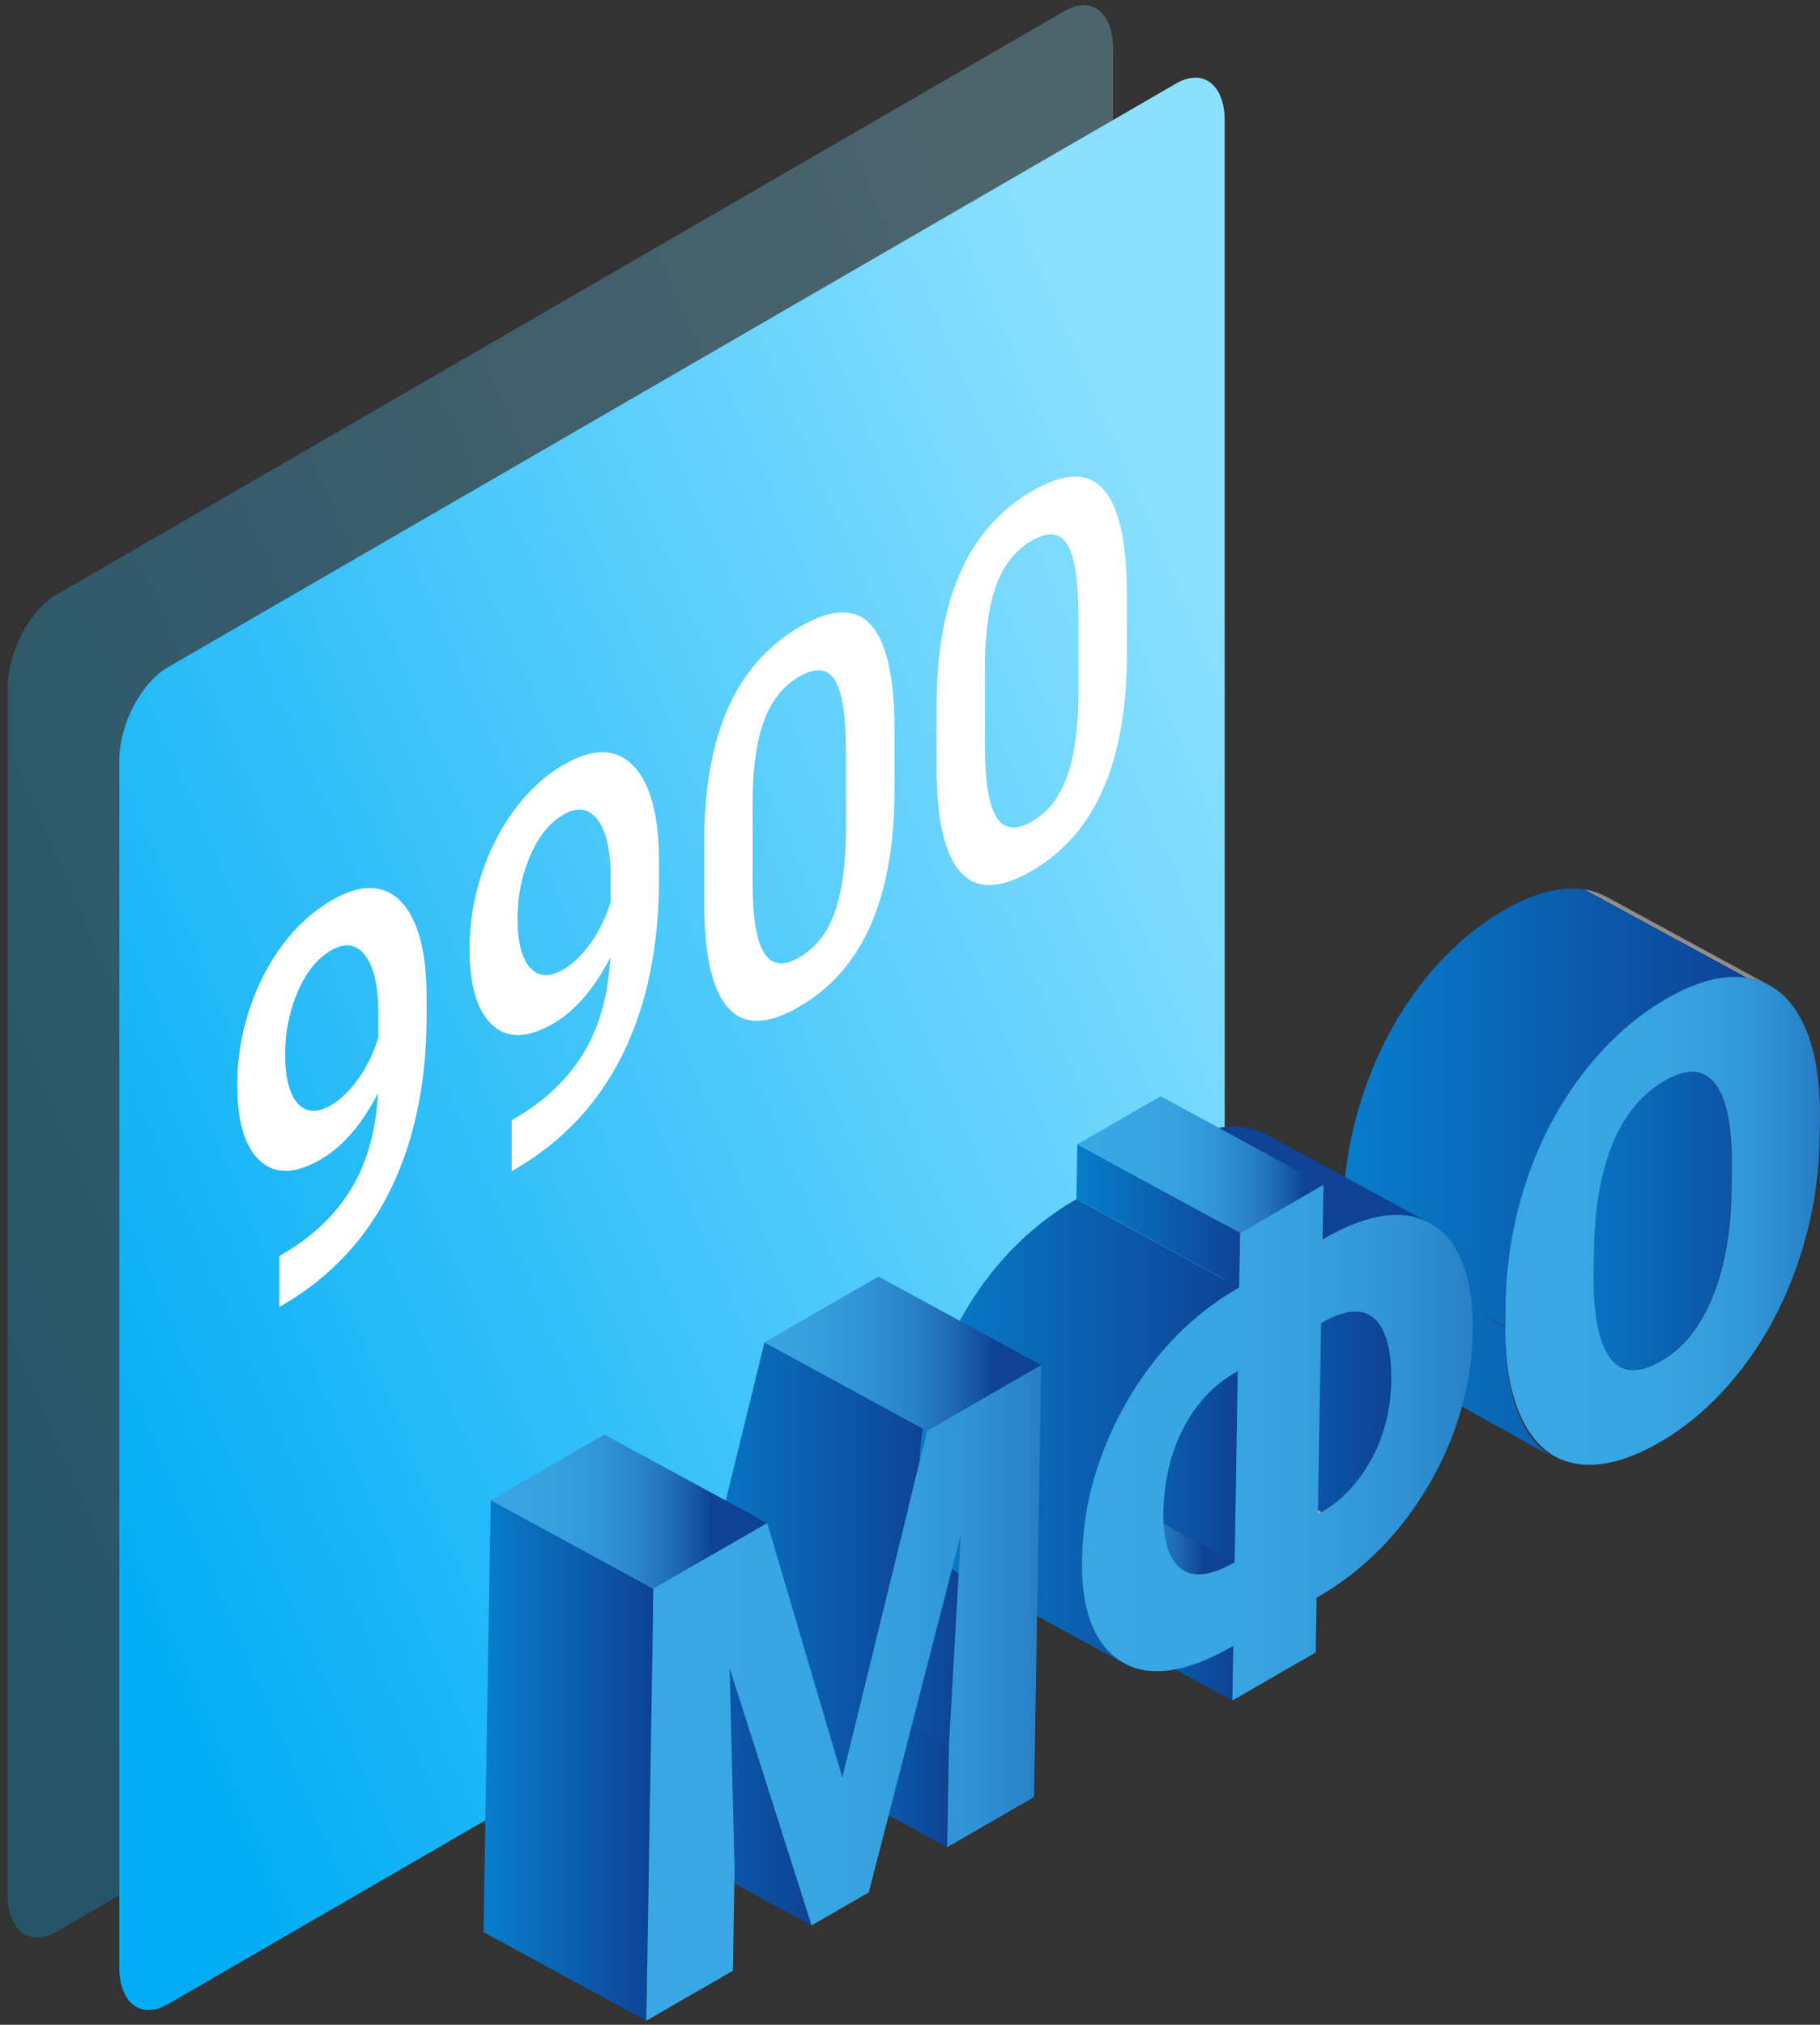
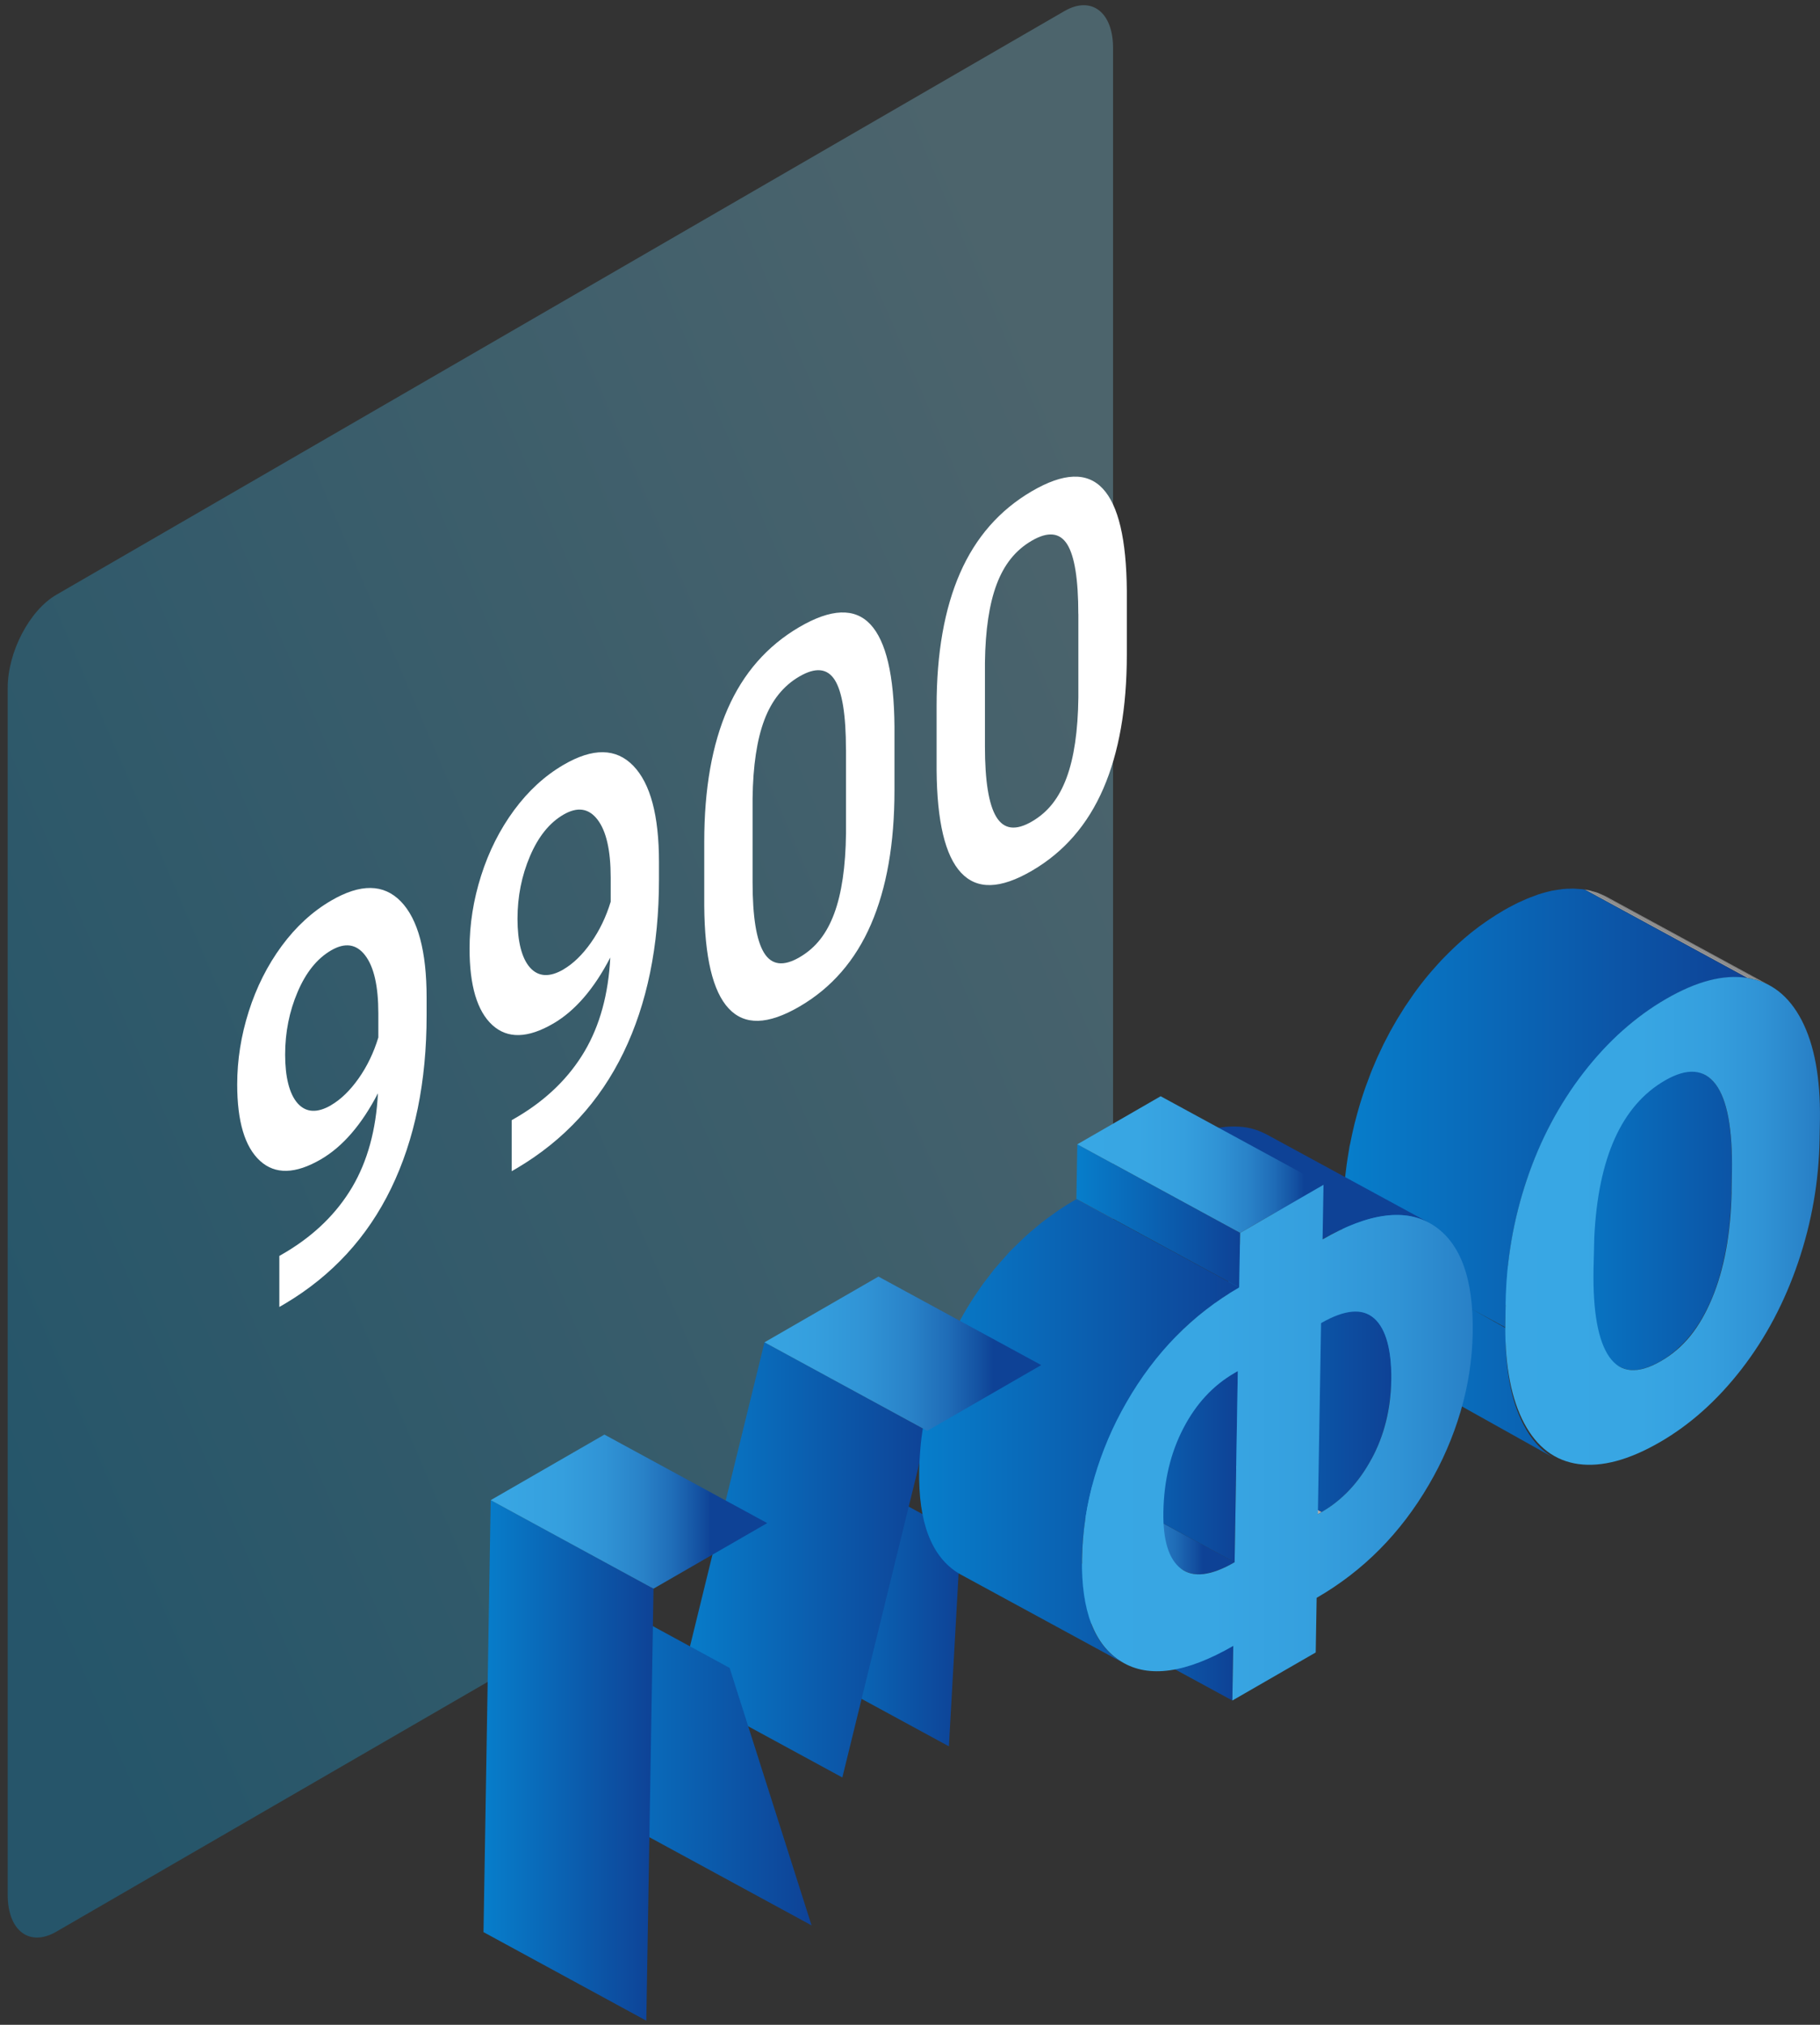
<svg xmlns="http://www.w3.org/2000/svg" width="187" height="208" viewBox="0 0 187 208" fill="none">
  <rect x="0" y="0" width="187" height="208" fill="#333333" stroke="none" />
  <g clip-path="url(#clip0_416_2)">
    <path opacity="0.28" fill-rule="evenodd" clip-rule="evenodd" d="M109.373 1.135L5.782 61.103C3.024 62.703 0.791 66.984 0.791 70.667V194.651C0.791 198.335 3.024 200.03 5.782 198.436L109.373 138.462C112.131 136.868 114.363 132.582 114.363 128.898V4.92C114.363 1.237 112.131 -0.459 109.373 1.135Z" fill="url(#paint0_linear_416_2)" />
-     <path fill-rule="evenodd" clip-rule="evenodd" d="M120.841 8.579L17.25 68.547C14.492 70.141 12.259 74.428 12.259 78.111V202.096C12.259 205.779 14.492 207.474 17.25 205.88L120.841 145.906C123.599 144.312 125.832 140.026 125.832 136.342V12.364C125.832 8.681 123.599 6.985 120.841 8.579Z" fill="url(#paint1_linear_416_2)" />
-     <path d="M97.325 189.749L80.597 180.657L80.77 170.299L97.498 179.392L97.325 189.749Z" fill="url(#paint2_linear_416_2)" />
    <path d="M97.498 179.392L80.77 170.3L81.988 148.581L98.716 157.679L97.498 179.392Z" fill="url(#paint3_linear_416_2)" />
    <path d="M86.549 182.592L69.822 173.499L78.55 137.889L95.278 146.981L86.549 182.592Z" fill="url(#paint4_linear_416_2)" />
    <path d="M83.385 197.785L66.658 188.693L58.24 162.24L74.968 171.338L83.385 197.785Z" fill="url(#paint5_linear_416_2)" />
    <path d="M176.278 111.382C176.117 111.173 175.95 110.988 175.771 110.827C175.591 110.666 175.406 110.534 175.209 110.427L158.482 101.334C158.876 101.549 159.234 101.866 159.55 102.29C160.738 103.872 161.293 106.869 161.222 111.274L161.186 113.316C161.174 113.883 161.15 114.439 161.12 114.988C161.108 115.167 161.09 115.346 161.078 115.525C161.055 115.883 161.025 116.247 160.989 116.594C160.959 116.886 160.923 117.167 160.887 117.447C160.864 117.626 160.846 117.806 160.822 117.985C160.774 118.313 160.72 118.629 160.667 118.946C160.643 119.071 160.625 119.209 160.601 119.334C160.583 119.417 160.565 119.495 160.547 119.579C160.464 120.009 160.374 120.426 160.273 120.838C160.219 121.065 160.159 121.286 160.099 121.501C160.052 121.68 160.004 121.865 159.95 122.044C159.849 122.385 159.741 122.725 159.628 123.053C159.616 123.083 159.61 123.113 159.598 123.143C159.461 123.537 159.317 123.913 159.162 124.289C159.007 124.659 158.846 125.017 158.673 125.358C158.661 125.375 158.655 125.393 158.643 125.411C158.488 125.722 158.326 126.014 158.165 126.301C158.147 126.337 158.123 126.372 158.105 126.408C157.938 126.689 157.771 126.952 157.592 127.214C157.556 127.268 157.52 127.322 157.479 127.375C157.294 127.638 157.108 127.889 156.911 128.128C156.87 128.181 156.822 128.229 156.774 128.283C156.607 128.48 156.44 128.671 156.267 128.856C156.207 128.922 156.141 128.975 156.082 129.041C155.926 129.196 155.765 129.351 155.598 129.495C155.52 129.56 155.443 129.632 155.365 129.698C155.204 129.835 155.037 129.96 154.87 130.086C154.798 130.14 154.72 130.199 154.649 130.247C154.404 130.414 154.159 130.575 153.903 130.725C153.682 130.85 153.467 130.963 153.258 131.065C153.228 131.077 153.204 131.089 153.174 131.101C152.947 131.208 152.721 131.298 152.506 131.369C152.422 131.399 152.344 131.423 152.261 131.447C152.165 131.477 152.07 131.501 151.974 131.525C151.873 131.548 151.777 131.566 151.682 131.584C151.622 131.596 151.556 131.608 151.497 131.614C151.371 131.632 151.252 131.638 151.133 131.644C151.103 131.644 151.073 131.644 151.043 131.644C150.9 131.644 150.756 131.632 150.619 131.614C150.583 131.614 150.553 131.602 150.524 131.596C150.41 131.578 150.297 131.548 150.189 131.513C150.165 131.507 150.136 131.501 150.112 131.489C149.974 131.441 149.843 131.387 149.718 131.316L166.445 140.408C166.445 140.408 166.493 140.432 166.511 140.444C166.607 140.491 166.702 140.533 166.804 140.569C166.816 140.569 166.828 140.575 166.839 140.581C166.863 140.593 166.893 140.599 166.917 140.605C166.977 140.623 167.037 140.647 167.096 140.659C167.144 140.671 167.198 140.677 167.251 140.688C167.281 140.688 167.317 140.7 167.347 140.706C167.365 140.706 167.389 140.712 167.407 140.718C167.514 140.73 167.628 140.736 167.741 140.742C167.747 140.742 167.759 140.742 167.765 140.742C167.795 140.742 167.825 140.742 167.854 140.742C167.944 140.742 168.028 140.742 168.117 140.73C168.153 140.73 168.183 140.718 168.219 140.712C168.278 140.706 168.344 140.694 168.404 140.682C168.457 140.671 168.505 140.671 168.559 140.659C168.601 140.647 168.648 140.635 168.69 140.623C168.786 140.599 168.881 140.575 168.977 140.545C169.024 140.533 169.072 140.521 169.12 140.509C169.15 140.497 169.186 140.479 169.222 140.468C169.436 140.39 169.657 140.306 169.89 140.199C169.914 140.187 169.932 140.181 169.956 140.175C169.962 140.175 169.968 140.169 169.974 140.163C170.183 140.062 170.398 139.948 170.618 139.823C170.875 139.674 171.12 139.512 171.365 139.345C171.442 139.291 171.514 139.238 171.586 139.184C171.753 139.059 171.92 138.933 172.081 138.796C172.159 138.73 172.236 138.665 172.314 138.593C172.475 138.45 172.636 138.294 172.798 138.139C172.857 138.08 172.923 138.02 172.983 137.954C173.006 137.93 173.024 137.912 173.048 137.889C173.203 137.727 173.347 137.554 173.49 137.381C173.538 137.327 173.586 137.28 173.627 137.226C173.627 137.22 173.639 137.214 173.645 137.208C173.794 137.023 173.938 136.838 174.081 136.641C174.123 136.587 174.159 136.527 174.194 136.474C174.23 136.42 174.266 136.366 174.308 136.312C174.356 136.241 174.403 136.175 174.451 136.104C174.565 135.93 174.678 135.751 174.786 135.572C174.797 135.548 174.809 135.53 174.821 135.507C174.839 135.471 174.863 135.435 174.881 135.399C174.953 135.274 175.024 135.148 175.096 135.017C175.185 134.85 175.275 134.677 175.359 134.504C175.365 134.486 175.377 134.468 175.388 134.45C175.388 134.444 175.394 134.432 175.4 134.426C175.502 134.217 175.603 134.002 175.705 133.781C175.765 133.65 175.824 133.513 175.878 133.375C175.92 133.274 175.968 133.166 176.009 133.059C176.117 132.79 176.218 132.522 176.314 132.247V132.235C176.326 132.205 176.332 132.175 176.344 132.145C176.439 131.865 176.535 131.578 176.624 131.286C176.636 131.238 176.648 131.184 176.666 131.137C176.72 130.957 176.768 130.772 176.815 130.593C176.863 130.426 176.911 130.259 176.953 130.086C176.965 130.032 176.976 129.978 176.988 129.925C177.09 129.513 177.179 129.095 177.263 128.665C177.275 128.593 177.293 128.528 177.311 128.456C177.311 128.444 177.311 128.432 177.317 128.414C177.341 128.289 177.359 128.157 177.382 128.026C177.436 127.71 177.49 127.393 177.538 127.065C177.562 126.892 177.579 126.707 177.603 126.528C177.633 126.295 177.663 126.062 177.693 125.817C177.693 125.77 177.699 125.716 177.705 125.668C177.741 125.316 177.765 124.958 177.794 124.599C177.806 124.42 177.824 124.247 177.836 124.062C177.866 123.519 177.89 122.958 177.902 122.391L177.938 120.349C178.009 115.937 177.454 112.946 176.266 111.364L176.278 111.382Z" fill="url(#paint6_linear_416_2)" />
    <path d="M179.532 100.463L162.804 91.371C163.001 91.4 163.198 91.442 163.389 91.484L180.117 100.576C179.926 100.529 179.729 100.493 179.532 100.463Z" fill="#969696" />
    <path d="M180.117 100.582L163.389 91.49C163.657 91.555 163.92 91.633 164.177 91.723L180.905 100.815C180.648 100.719 180.385 100.642 180.117 100.582Z" fill="#949494" />
    <path d="M180.905 100.815L164.177 91.723C164.433 91.818 164.678 91.926 164.917 92.045L181.645 101.138C181.406 101.018 181.155 100.911 180.905 100.815Z" fill="#919191" />
    <path d="M181.645 101.137L164.917 92.045C164.977 92.075 165.03 92.105 165.09 92.135L181.818 101.227C181.764 101.197 181.705 101.167 181.645 101.137Z" fill="#8F8F8F" />
    <path d="M164.433 108.152C164.535 108.039 164.642 107.919 164.744 107.812C164.845 107.704 164.947 107.609 165.042 107.501C165.401 107.125 165.771 106.761 166.141 106.415C166.254 106.307 166.368 106.2 166.487 106.092C166.941 105.681 167.395 105.287 167.86 104.91C167.926 104.857 167.992 104.815 168.051 104.761C168.469 104.433 168.887 104.122 169.317 103.824C169.448 103.734 169.58 103.645 169.711 103.555C170.206 103.227 170.702 102.905 171.215 102.612C171.562 102.415 171.902 102.23 172.242 102.057C172.326 102.015 172.415 101.967 172.499 101.925C172.726 101.812 172.947 101.711 173.168 101.615C173.323 101.543 173.478 101.472 173.633 101.412C173.842 101.328 174.045 101.251 174.248 101.173C174.391 101.12 174.541 101.06 174.684 101.012C174.988 100.911 175.293 100.815 175.591 100.737C175.651 100.72 175.705 100.708 175.764 100.696C175.979 100.642 176.194 100.6 176.403 100.558C176.63 100.517 176.851 100.481 177.066 100.457C177.209 100.439 177.352 100.421 177.49 100.409C177.669 100.397 177.842 100.391 178.015 100.385C178.17 100.385 178.32 100.373 178.475 100.379C178.624 100.379 178.773 100.397 178.923 100.409C179.126 100.427 179.329 100.439 179.526 100.469L162.798 91.376C162.708 91.365 162.619 91.353 162.535 91.341C162.422 91.329 162.308 91.329 162.195 91.317C162.046 91.305 161.896 91.293 161.747 91.287C161.705 91.287 161.663 91.281 161.616 91.281C161.508 91.281 161.395 91.293 161.287 91.293C161.114 91.293 160.941 91.299 160.762 91.317C160.714 91.317 160.666 91.317 160.613 91.323C160.523 91.335 160.422 91.353 160.332 91.365C160.111 91.394 159.89 91.424 159.669 91.466C159.604 91.478 159.538 91.484 159.466 91.496C159.323 91.526 159.174 91.562 159.031 91.603C158.971 91.615 158.917 91.627 158.858 91.645C158.595 91.717 158.332 91.788 158.064 91.878C158.028 91.89 157.986 91.908 157.95 91.92C157.807 91.968 157.664 92.027 157.52 92.081C157.317 92.159 157.114 92.23 156.905 92.32C156.75 92.385 156.595 92.457 156.446 92.523C156.308 92.582 156.177 92.636 156.04 92.702C155.95 92.744 155.867 92.791 155.777 92.833C155.693 92.875 155.604 92.917 155.52 92.965C155.18 93.138 154.84 93.317 154.494 93.52C153.986 93.812 153.485 94.135 152.995 94.463C152.864 94.552 152.732 94.642 152.601 94.732C152.171 95.03 151.747 95.341 151.335 95.669C151.27 95.717 151.204 95.764 151.144 95.818C150.679 96.194 150.219 96.588 149.771 97C149.658 97.108 149.538 97.215 149.425 97.323C149.055 97.675 148.685 98.033 148.327 98.409C148.261 98.475 148.195 98.534 148.136 98.6C148.1 98.636 148.064 98.678 148.028 98.72C147.921 98.833 147.819 98.946 147.718 99.06C147.515 99.287 147.306 99.514 147.103 99.752C146.989 99.884 146.876 100.021 146.762 100.152C146.667 100.266 146.571 100.373 146.482 100.487C146.321 100.69 146.159 100.893 145.998 101.102C145.753 101.418 145.515 101.74 145.282 102.063C145.252 102.105 145.222 102.152 145.192 102.194C144.995 102.469 144.81 102.749 144.619 103.03C144.524 103.167 144.428 103.305 144.339 103.442C144.321 103.472 144.303 103.502 144.285 103.525C144.154 103.734 144.022 103.943 143.897 104.152C143.777 104.349 143.652 104.54 143.533 104.737C143.515 104.767 143.497 104.803 143.479 104.833C143.377 105.006 143.276 105.185 143.174 105.364C143.055 105.579 142.93 105.788 142.81 106.003C142.786 106.051 142.763 106.098 142.739 106.146C142.643 106.325 142.548 106.516 142.452 106.695C142.351 106.892 142.249 107.083 142.148 107.28C142.118 107.346 142.088 107.418 142.052 107.483C141.957 107.686 141.861 107.889 141.766 108.092C141.682 108.266 141.598 108.439 141.521 108.612C141.485 108.695 141.449 108.779 141.413 108.863C141.312 109.089 141.216 109.322 141.121 109.549C141.055 109.71 140.983 109.865 140.918 110.033C140.882 110.122 140.852 110.212 140.816 110.295C140.709 110.564 140.607 110.839 140.512 111.113C140.452 111.274 140.387 111.43 140.333 111.591C140.273 111.758 140.219 111.919 140.16 112.086C140.016 112.504 139.885 112.928 139.754 113.346C139.742 113.388 139.73 113.424 139.718 113.465C139.539 114.068 139.372 114.671 139.216 115.28C139.21 115.304 139.204 115.328 139.193 115.358C139.175 115.429 139.163 115.495 139.145 115.567C138.99 116.2 138.852 116.838 138.727 117.477C138.709 117.573 138.679 117.668 138.661 117.764C138.643 117.853 138.631 117.943 138.619 118.032C138.566 118.319 138.524 118.606 138.476 118.898C138.434 119.149 138.399 119.4 138.363 119.65C138.321 119.943 138.291 120.235 138.255 120.528C138.231 120.707 138.207 120.886 138.19 121.071C138.184 121.137 138.178 121.202 138.172 121.274C138.136 121.662 138.106 122.05 138.076 122.438C138.064 122.629 138.046 122.814 138.034 123.005C137.999 123.584 137.975 124.164 137.969 124.749L137.927 127.25L138.064 127.322C138.034 131.375 138.643 134.611 139.903 137.035C140.207 137.626 140.548 138.163 140.924 138.629C141.545 139.417 142.255 140.032 143.055 140.479L159.675 149.769C158.392 149.052 157.341 147.906 156.523 146.324C155.246 143.864 154.631 140.563 154.685 136.414L151.097 134.408L154.661 136.348L154.702 133.847C154.714 133.262 154.738 132.683 154.768 132.104C154.78 131.913 154.798 131.727 154.81 131.536C154.84 131.148 154.87 130.76 154.905 130.372C154.929 130.122 154.959 129.877 154.989 129.632C155.025 129.34 155.055 129.047 155.096 128.754C155.132 128.504 155.174 128.253 155.21 128.002C155.258 127.716 155.299 127.423 155.353 127.137C155.389 126.952 155.425 126.766 155.461 126.581C155.586 125.943 155.723 125.304 155.879 124.671C155.902 124.575 155.92 124.48 155.944 124.384C156.099 123.776 156.267 123.173 156.446 122.57C156.583 122.11 156.726 121.65 156.881 121.191C156.995 120.862 157.114 120.54 157.234 120.217C157.335 119.943 157.437 119.668 157.538 119.4C157.634 119.149 157.741 118.898 157.843 118.653C157.938 118.42 158.034 118.194 158.135 117.967C158.249 117.71 158.368 117.453 158.487 117.197C158.583 116.994 158.672 116.791 158.774 116.588C158.905 116.325 159.037 116.062 159.168 115.8C159.264 115.615 159.353 115.429 159.455 115.25C159.598 114.988 159.741 114.731 159.89 114.468C159.992 114.289 160.087 114.11 160.195 113.937C160.332 113.704 160.475 113.483 160.613 113.256C160.744 113.047 160.869 112.839 161.001 112.63C161.108 112.462 161.228 112.301 161.335 112.134C161.526 111.853 161.711 111.573 161.908 111.298C162.171 110.928 162.44 110.564 162.714 110.206C162.965 109.883 163.222 109.567 163.478 109.257C163.592 109.119 163.705 108.988 163.819 108.857C164.022 108.624 164.225 108.391 164.433 108.164V108.152Z" fill="url(#paint7_linear_416_2)" />
    <path d="M179.532 100.463C181.955 100.839 183.812 102.29 185.119 104.809C186.421 107.328 187.048 110.719 186.994 114.97L186.958 117.012C186.887 121.34 186.152 125.555 184.761 129.656C183.37 133.757 181.436 137.417 178.946 140.635C176.457 143.847 173.645 146.366 170.499 148.175C167.353 149.984 164.583 150.724 162.177 150.396C159.777 150.061 157.92 148.67 156.613 146.217C155.305 143.769 154.655 140.479 154.661 136.324L154.702 133.823C154.774 129.477 155.502 125.262 156.882 121.167C158.261 117.077 160.207 113.418 162.708 110.188C165.216 106.952 168.051 104.421 171.209 102.6C174.368 100.779 177.108 100.081 179.526 100.457L179.532 100.463ZM177.914 122.408L177.95 120.367C178.021 115.955 177.466 112.964 176.278 111.382C175.09 109.806 173.359 109.674 171.078 110.988C166.619 113.561 164.195 118.94 163.807 127.131L163.729 130.408C163.657 134.754 164.201 137.751 165.359 139.399C166.517 141.047 168.284 141.184 170.648 139.823C173.012 138.462 174.642 136.384 175.902 133.381C177.156 130.384 177.83 126.731 177.92 122.414" fill="url(#paint8_linear_416_2)" />
    <path d="M135.419 155.542L118.692 146.45L119.068 146.229L135.796 155.321L135.419 155.542Z" fill="#ADADAD" />
    <path d="M126.614 174.682L109.886 165.589L109.981 159.978L126.709 169.07L126.614 174.682Z" fill="url(#paint9_linear_416_2)" />
    <path d="M142.852 143.518C142.87 143.375 142.876 143.226 142.888 143.083C142.894 142.981 142.906 142.874 142.912 142.772C142.936 142.438 142.948 142.098 142.954 141.751C143.007 138.623 142.422 136.516 141.21 135.435C141.049 135.292 140.876 135.166 140.685 135.065L123.957 125.973C124.142 126.074 124.315 126.2 124.477 126.343C125.688 127.423 126.274 129.531 126.22 132.659C126.22 133.005 126.196 133.34 126.178 133.68C126.172 133.787 126.16 133.889 126.154 133.99C126.136 134.193 126.118 134.39 126.094 134.587C126.047 135.017 125.987 135.447 125.909 135.865C125.909 135.877 125.909 135.895 125.903 135.907C125.874 136.08 125.832 136.253 125.79 136.42C125.748 136.587 125.718 136.766 125.677 136.934C125.677 136.957 125.665 136.975 125.659 136.999C125.587 137.292 125.503 137.578 125.414 137.865C125.39 137.942 125.366 138.014 125.342 138.092C125.265 138.33 125.181 138.569 125.092 138.802C125.068 138.862 125.05 138.916 125.026 138.975C124.918 139.25 124.799 139.524 124.68 139.799C124.656 139.853 124.632 139.907 124.602 139.96C124.471 140.241 124.333 140.515 124.19 140.784C124.047 141.053 123.892 141.309 123.736 141.566C123.695 141.632 123.653 141.698 123.611 141.763C123.48 141.972 123.342 142.175 123.205 142.378C123.175 142.426 123.145 142.474 123.109 142.515C122.936 142.76 122.757 142.993 122.572 143.22C122.363 143.477 122.148 143.721 121.927 143.96C121.796 144.097 121.659 144.229 121.527 144.36C121.444 144.444 121.36 144.533 121.271 144.617C121.121 144.754 120.96 144.885 120.805 145.017C120.727 145.083 120.656 145.148 120.578 145.214C120.405 145.351 120.226 145.477 120.053 145.602C119.981 145.65 119.916 145.703 119.844 145.751C119.593 145.924 119.336 146.085 119.074 146.235L135.802 155.327C136.064 155.178 136.321 155.017 136.572 154.843C136.673 154.772 136.775 154.694 136.876 154.617C137.019 154.515 137.169 154.414 137.306 154.3C137.396 154.228 137.485 154.151 137.575 154.073C137.718 153.954 137.867 153.834 138.005 153.703C138.094 153.62 138.178 153.53 138.261 153.446C138.393 153.315 138.53 153.19 138.661 153.052C138.882 152.814 139.097 152.563 139.306 152.306C139.312 152.3 139.318 152.288 139.33 152.282C139.497 152.079 139.658 151.864 139.813 151.649C139.825 151.638 139.831 151.62 139.843 151.602C139.873 151.554 139.909 151.512 139.939 151.464C140.034 151.333 140.124 151.196 140.219 151.058C140.261 150.993 140.303 150.921 140.351 150.849C140.393 150.784 140.434 150.718 140.476 150.652C140.512 150.593 140.548 150.539 140.584 150.479C140.697 150.288 140.81 150.091 140.918 149.888C140.918 149.888 140.918 149.876 140.924 149.876C141.025 149.691 141.121 149.512 141.21 149.321C141.252 149.232 141.294 149.142 141.336 149.053C141.36 148.999 141.389 148.945 141.413 148.891C141.431 148.85 141.455 148.802 141.473 148.76C141.563 148.563 141.64 148.372 141.724 148.169C141.736 148.133 141.748 148.103 141.76 148.067C141.784 148.008 141.801 147.954 141.825 147.894C141.873 147.775 141.915 147.656 141.957 147.536C141.998 147.417 142.034 147.297 142.07 147.184C142.094 147.106 142.118 147.035 142.142 146.957C142.154 146.915 142.172 146.879 142.184 146.838C142.261 146.593 142.327 146.342 142.392 146.091C142.392 146.068 142.404 146.05 142.41 146.026C142.41 146.026 142.41 146.026 142.41 146.02C142.452 145.853 142.482 145.679 142.518 145.512C142.554 145.339 142.595 145.172 142.631 144.999C142.631 144.999 142.631 144.999 142.631 144.993C142.631 144.981 142.631 144.969 142.631 144.957C142.709 144.539 142.769 144.109 142.816 143.68C142.822 143.626 142.834 143.572 142.84 143.518H142.852Z" fill="url(#paint10_linear_416_2)" />
-     <path d="M110.125 151.386C109.826 151.56 109.54 151.709 109.253 151.846C109.026 151.954 108.805 152.055 108.591 152.145C108.549 152.163 108.513 152.175 108.471 152.186C108.298 152.252 108.131 152.312 107.97 152.36C107.844 152.401 107.725 152.431 107.6 152.461C107.486 152.491 107.379 152.521 107.271 152.539C107.2 152.551 107.128 152.563 107.056 152.574C106.925 152.592 106.794 152.61 106.668 152.616C106.614 152.616 106.561 152.622 106.507 152.622C106.334 152.622 106.167 152.622 106.006 152.598C105.994 152.598 105.982 152.598 105.97 152.592C105.814 152.569 105.665 152.539 105.522 152.497C105.492 152.485 105.456 152.479 105.426 152.467C105.271 152.413 105.122 152.354 104.979 152.276L121.707 161.368C121.707 161.368 121.754 161.392 121.778 161.404C121.874 161.452 121.975 161.5 122.083 161.535C122.107 161.547 122.136 161.547 122.16 161.559C122.19 161.571 122.226 161.577 122.256 161.589C122.304 161.601 122.351 161.619 122.405 161.631C122.501 161.655 122.602 161.673 122.704 161.685C122.715 161.685 122.727 161.685 122.739 161.691C122.739 161.691 122.745 161.691 122.751 161.691C122.877 161.709 123.002 161.714 123.133 161.714C123.169 161.714 123.205 161.714 123.241 161.714C123.295 161.714 123.348 161.715 123.402 161.709C123.462 161.709 123.515 161.709 123.575 161.703C123.647 161.697 123.718 161.679 123.79 161.667C123.862 161.655 123.933 161.649 124.005 161.631C124.041 161.625 124.071 161.625 124.106 161.613C124.178 161.595 124.262 161.571 124.333 161.553C124.453 161.523 124.578 161.494 124.703 161.452C124.739 161.44 124.769 161.434 124.811 161.422C124.942 161.38 125.074 161.326 125.211 161.273C125.253 161.255 125.288 161.243 125.33 161.231C125.527 161.153 125.724 161.064 125.933 160.968C125.951 160.956 125.975 160.944 125.993 160.938C126.274 160.801 126.56 160.652 126.865 160.479L110.137 151.386H110.125Z" fill="url(#paint11_linear_416_2)" />
+     <path d="M110.125 151.386C109.826 151.56 109.54 151.709 109.253 151.846C109.026 151.954 108.805 152.055 108.591 152.145C108.549 152.163 108.513 152.175 108.471 152.186C108.298 152.252 108.131 152.312 107.97 152.36C107.844 152.401 107.725 152.431 107.6 152.461C107.486 152.491 107.379 152.521 107.271 152.539C107.2 152.551 107.128 152.563 107.056 152.574C106.925 152.592 106.794 152.61 106.668 152.616C106.614 152.616 106.561 152.622 106.507 152.622C106.334 152.622 106.167 152.622 106.006 152.598C105.994 152.598 105.982 152.598 105.97 152.592C105.814 152.569 105.665 152.539 105.522 152.497C105.492 152.485 105.456 152.479 105.426 152.467C105.271 152.413 105.122 152.354 104.979 152.276L121.707 161.368C121.707 161.368 121.754 161.392 121.778 161.404C121.874 161.452 121.975 161.5 122.083 161.535C122.107 161.547 122.136 161.547 122.16 161.559C122.19 161.571 122.226 161.577 122.256 161.589C122.304 161.601 122.351 161.619 122.405 161.631C122.501 161.655 122.602 161.673 122.704 161.685C122.715 161.685 122.727 161.685 122.739 161.691C122.739 161.691 122.745 161.691 122.751 161.691C122.877 161.709 123.002 161.714 123.133 161.714C123.169 161.714 123.205 161.714 123.241 161.714C123.295 161.714 123.348 161.715 123.402 161.709C123.462 161.709 123.515 161.709 123.575 161.703C123.647 161.697 123.718 161.679 123.79 161.667C123.862 161.655 123.933 161.649 124.005 161.631C124.041 161.625 124.071 161.625 124.106 161.613C124.178 161.595 124.262 161.571 124.333 161.553C124.453 161.523 124.578 161.494 124.703 161.452C124.739 161.44 124.769 161.434 124.811 161.422C124.942 161.38 125.074 161.326 125.211 161.273C125.527 161.153 125.724 161.064 125.933 160.968C125.951 160.956 125.975 160.944 125.993 160.938C126.274 160.801 126.56 160.652 126.865 160.479L110.137 151.386H110.125Z" fill="url(#paint11_linear_416_2)" />
    <path d="M137.061 126.677C137.258 126.575 137.449 126.48 137.64 126.384C137.718 126.348 137.79 126.313 137.867 126.277C138.154 126.14 138.44 126.014 138.721 125.901C138.804 125.865 138.888 125.829 138.972 125.799C139.306 125.668 139.628 125.543 139.951 125.441C140.064 125.405 140.178 125.369 140.285 125.34C140.416 125.298 140.554 125.256 140.685 125.22C140.798 125.19 140.912 125.16 141.025 125.137C141.151 125.107 141.282 125.071 141.407 125.047C141.461 125.035 141.509 125.029 141.563 125.017C141.891 124.951 142.213 124.904 142.53 124.868C142.572 124.868 142.613 124.856 142.655 124.85C142.948 124.82 143.228 124.814 143.509 124.814C143.58 124.814 143.652 124.814 143.724 124.814C143.927 124.814 144.124 124.832 144.315 124.85C144.38 124.856 144.452 124.862 144.518 124.868C144.757 124.898 144.989 124.94 145.222 124.993C145.246 124.999 145.27 125.005 145.3 125.017C145.503 125.065 145.7 125.125 145.891 125.196C145.956 125.22 146.022 125.244 146.088 125.274C146.249 125.334 146.404 125.405 146.559 125.477C146.655 125.525 146.75 125.566 146.846 125.614L130.118 116.522C130.064 116.492 130.011 116.462 129.951 116.438C129.909 116.42 129.867 116.402 129.832 116.385C129.676 116.307 129.521 116.241 129.36 116.182C129.318 116.164 129.282 116.146 129.241 116.128C129.217 116.116 129.187 116.11 129.163 116.104C128.972 116.038 128.769 115.979 128.572 115.925C128.548 115.925 128.53 115.913 128.506 115.907C128.506 115.907 128.5 115.907 128.494 115.907C128.268 115.853 128.029 115.811 127.79 115.782C127.766 115.782 127.748 115.77 127.724 115.77C127.682 115.77 127.635 115.77 127.593 115.764C127.402 115.746 127.199 115.728 127.002 115.728C126.96 115.728 126.918 115.722 126.871 115.722C126.847 115.722 126.817 115.722 126.787 115.722C126.506 115.722 126.226 115.734 125.933 115.758C125.921 115.758 125.909 115.758 125.897 115.758C125.868 115.758 125.838 115.77 125.808 115.77C125.491 115.806 125.169 115.853 124.841 115.919C124.811 115.925 124.781 115.925 124.745 115.931C124.727 115.931 124.703 115.943 124.686 115.943C124.56 115.967 124.429 116.003 124.303 116.032C124.19 116.062 124.077 116.086 123.963 116.116C123.832 116.152 123.7 116.194 123.563 116.235C123.462 116.265 123.366 116.289 123.265 116.325C123.253 116.325 123.241 116.337 123.223 116.337C122.901 116.444 122.578 116.564 122.244 116.695C122.16 116.731 122.077 116.767 121.993 116.797C121.712 116.916 121.426 117.041 121.139 117.173C121.092 117.197 121.044 117.214 120.99 117.238C120.966 117.25 120.936 117.268 120.913 117.28C120.721 117.37 120.524 117.471 120.333 117.573C120.238 117.62 120.142 117.668 120.047 117.716C119.754 117.871 119.456 118.032 119.157 118.205L135.885 127.298C136.184 127.125 136.482 126.963 136.775 126.808C136.87 126.754 136.966 126.713 137.061 126.665V126.677Z" fill="url(#paint12_linear_416_2)" />
    <path d="M126.853 160.479L110.125 151.387L110.453 131.758L127.181 140.85L126.853 160.479Z" fill="url(#paint13_linear_416_2)" />
    <path d="M127.324 132.253L110.596 123.155L110.692 117.549L127.42 126.647L127.324 132.253Z" fill="url(#paint14_linear_416_2)" />
    <path d="M127.42 126.647L110.692 117.549L119.253 112.612L135.981 121.71L127.42 126.647Z" fill="url(#paint15_linear_416_2)" />
    <path d="M111.307 157.81C111.361 157.207 111.432 156.604 111.522 156.001C111.534 155.918 111.552 155.834 111.564 155.751C111.641 155.267 111.731 154.79 111.832 154.312C111.892 154.031 111.952 153.751 112.017 153.47C112.149 152.909 112.286 152.348 112.447 151.793C112.638 151.13 112.853 150.479 113.08 149.84C113.11 149.751 113.146 149.661 113.181 149.572C113.366 149.058 113.569 148.551 113.778 148.049C113.832 147.912 113.892 147.775 113.952 147.643C114.196 147.082 114.447 146.533 114.716 145.984C114.757 145.9 114.799 145.823 114.841 145.739C115.128 145.178 115.426 144.617 115.737 144.067C116.095 143.441 116.471 142.832 116.859 142.235C116.901 142.175 116.943 142.115 116.984 142.056C117.295 141.584 117.617 141.13 117.951 140.682C118.101 140.48 118.262 140.277 118.417 140.08C118.644 139.781 118.877 139.494 119.116 139.208C119.414 138.85 119.719 138.509 120.023 138.169C120.22 137.954 120.417 137.733 120.62 137.518C120.907 137.22 121.205 136.933 121.504 136.647C121.718 136.438 121.933 136.223 122.16 136.026C122.477 135.739 122.811 135.465 123.139 135.19C123.354 135.011 123.569 134.826 123.79 134.653C124.166 134.36 124.554 134.086 124.942 133.811C125.133 133.674 125.318 133.53 125.515 133.399C126.106 132.999 126.709 132.623 127.33 132.265L110.602 123.173C109.982 123.531 109.373 123.913 108.788 124.307C108.591 124.438 108.405 124.582 108.214 124.719C107.826 124.993 107.438 125.268 107.062 125.561C106.841 125.734 106.626 125.919 106.411 126.104C106.083 126.378 105.749 126.647 105.432 126.94C105.206 127.143 104.997 127.358 104.776 127.566C104.477 127.853 104.179 128.14 103.892 128.432C103.827 128.504 103.755 128.563 103.689 128.635C103.552 128.778 103.432 128.94 103.295 129.083C102.985 129.423 102.68 129.769 102.388 130.122C102.304 130.223 102.209 130.319 102.125 130.42C101.976 130.605 101.833 130.802 101.689 130.993C101.534 131.196 101.379 131.393 101.224 131.596C101.158 131.686 101.08 131.775 101.015 131.871C100.758 132.229 100.507 132.599 100.256 132.975C100.215 133.035 100.173 133.095 100.131 133.154C100.119 133.166 100.113 133.178 100.101 133.196C99.815 133.632 99.54 134.074 99.271 134.527C99.182 134.677 99.092 134.832 99.003 134.987C98.842 135.262 98.686 135.542 98.537 135.823C98.388 136.098 98.245 136.378 98.107 136.659C98.066 136.742 98.024 136.82 97.982 136.904C97.964 136.939 97.946 136.975 97.928 137.011C97.731 137.411 97.54 137.817 97.361 138.223C97.313 138.336 97.266 138.45 97.218 138.563C97.158 138.7 97.104 138.832 97.045 138.969C96.973 139.142 96.895 139.315 96.824 139.489C96.692 139.823 96.567 140.157 96.448 140.491C96.418 140.581 96.382 140.671 96.346 140.76C96.334 140.79 96.322 140.82 96.31 140.856C96.131 141.357 95.97 141.865 95.815 142.372C95.779 142.485 95.743 142.599 95.713 142.718C95.594 143.124 95.487 143.536 95.385 143.942C95.349 144.091 95.319 144.247 95.284 144.396C95.218 144.676 95.158 144.957 95.098 145.238C95.057 145.429 95.009 145.62 94.973 145.811C94.919 146.097 94.877 146.39 94.83 146.676C94.818 146.76 94.8 146.844 94.788 146.927C94.716 147.393 94.657 147.852 94.609 148.318C94.597 148.455 94.585 148.593 94.573 148.736C94.561 148.885 94.549 149.029 94.537 149.178C94.49 149.799 94.454 150.425 94.442 151.052C94.352 156.395 95.707 159.918 98.501 161.625C98.597 161.685 98.692 161.739 98.788 161.786L115.516 170.879C115.42 170.825 115.325 170.771 115.229 170.717C112.435 169.01 111.08 165.488 111.164 160.145C111.176 159.518 111.211 158.891 111.259 158.27C111.271 158.121 111.283 157.977 111.295 157.828L111.307 157.81Z" fill="url(#paint16_linear_416_2)" />
    <path d="M135.891 127.316C140.691 124.552 144.482 124.068 147.276 125.871C150.064 127.674 151.413 131.357 151.318 136.933C151.27 139.656 150.852 142.342 150.07 145.005C149.282 147.661 148.195 150.163 146.822 152.503C143.909 157.506 140.064 161.38 135.282 164.138L135.187 169.75L126.62 174.687L126.715 169.076C121.868 171.87 118.041 172.419 115.241 170.705C112.447 168.998 111.092 165.476 111.176 160.133C111.223 157.309 111.647 154.527 112.441 151.793C113.241 149.058 114.34 146.485 115.737 144.067C118.668 138.957 122.53 135.017 127.324 132.253L127.42 126.647L135.987 121.71L135.891 127.316ZM126.853 160.479L127.181 140.85L126.853 141.041C124.638 142.318 122.883 144.211 121.575 146.742C120.268 149.267 119.587 152.121 119.534 155.315C119.486 158.24 120.089 160.18 121.342 161.142C122.596 162.097 124.435 161.882 126.847 160.485M140.918 149.882C142.225 147.47 142.9 144.76 142.948 141.757C142.995 138.754 142.416 136.521 141.204 135.441C139.993 134.36 138.172 134.516 135.736 135.918L135.408 155.548L135.79 155.327C137.903 154.109 139.611 152.294 140.912 149.882" fill="url(#paint17_linear_416_2)" />
    <path d="M95.278 146.981L78.55 137.889L90.257 131.137L106.985 140.229L95.278 146.981Z" fill="url(#paint18_linear_416_2)" />
    <path d="M66.407 207.576L49.679 198.478L50.419 154.103L67.147 163.195L66.407 207.576Z" fill="url(#paint19_linear_416_2)" />
    <path d="M67.147 163.195L50.419 154.103L62.102 147.369L78.83 156.461L67.147 163.195Z" fill="url(#paint20_linear_416_2)" />
-     <path d="M86.549 182.591L95.278 146.981L106.985 140.229L106.244 184.609L97.325 189.749L97.498 179.391L98.716 157.679L89.266 194.4L83.385 197.785L74.968 171.338L75.475 192.084L75.302 202.447L66.407 207.576L67.147 163.195L78.83 156.461L86.549 182.591Z" fill="url(#paint21_linear_416_2)" />
    <path d="M38.832 112.307C37.166 115.525 35.214 117.782 32.987 119.083C30.36 120.618 28.271 120.671 26.712 119.244C25.154 117.818 24.372 115.203 24.372 111.394C24.372 108.893 24.766 106.391 25.56 103.896C26.354 101.4 27.483 99.162 28.945 97.174C30.408 95.192 32.103 93.633 34.032 92.511C37.041 90.756 39.423 90.786 41.19 92.606C42.951 94.427 43.834 97.723 43.834 102.505V104.278C43.834 111.125 42.617 117.059 40.187 122.074C37.751 127.095 34.121 131.041 29.297 133.913L28.701 134.259V129.017L29.417 128.599C32.354 126.832 34.611 124.611 36.187 121.949C37.757 119.286 38.641 116.068 38.832 112.307ZM34.032 113.519C35.029 112.934 35.966 112.027 36.844 110.785C37.721 109.543 38.396 108.14 38.873 106.576V104.099C38.873 101.299 38.42 99.317 37.518 98.141C36.617 96.965 35.447 96.797 34.014 97.633C32.581 98.469 31.435 99.89 30.581 101.896C29.727 103.896 29.297 106.045 29.297 108.337C29.297 110.63 29.727 112.385 30.587 113.346C31.447 114.301 32.599 114.361 34.032 113.525V113.519Z" fill="white" />
    <path d="M62.705 98.362C61.04 101.579 59.088 103.836 56.861 105.137C54.234 106.672 52.145 106.725 50.586 105.299C49.028 103.872 48.246 101.257 48.246 97.448C48.246 94.947 48.64 92.445 49.434 89.95C50.228 87.454 51.356 85.216 52.819 83.228C54.282 81.246 55.977 79.688 57.906 78.565C60.914 76.81 63.297 76.84 65.064 78.661C66.831 80.481 67.708 83.777 67.708 88.559V90.332C67.708 97.18 66.49 103.114 64.061 108.128C61.625 113.149 57.995 117.095 53.171 119.967L52.574 120.313V115.071L53.291 114.654C56.228 112.886 58.485 110.666 60.061 108.003C61.631 105.34 62.514 102.123 62.705 98.362ZM57.906 99.573C58.903 98.988 59.84 98.081 60.717 96.839C61.595 95.597 62.27 94.195 62.747 92.63V90.153C62.747 87.353 62.294 85.371 61.392 84.195C60.491 83.019 59.321 82.852 57.888 83.687C56.455 84.523 55.309 85.944 54.455 87.95C53.601 89.95 53.171 92.099 53.171 94.391C53.171 96.684 53.601 98.439 54.461 99.4C55.321 100.355 56.473 100.415 57.906 99.579V99.573Z" fill="white" />
    <path d="M91.904 81.198C91.904 86.654 91.099 91.239 89.493 94.947C87.887 98.66 85.445 101.472 82.162 103.388C78.878 105.304 76.502 105.34 74.872 103.597C73.236 101.848 72.401 98.338 72.359 93.06V86.493C72.359 81.037 73.165 76.475 74.771 72.81C76.377 69.144 78.83 66.35 82.12 64.422C85.385 62.512 87.821 62.416 89.433 64.141C91.039 65.861 91.863 69.359 91.904 74.637V81.204V81.198ZM86.92 77.019C86.92 73.455 86.537 71.067 85.773 69.855C85.009 68.643 83.791 68.523 82.126 69.497C80.496 70.446 79.302 71.932 78.538 73.95C77.774 75.968 77.368 78.66 77.326 82.022V90.624C77.326 94.17 77.714 96.582 78.496 97.866C79.278 99.149 80.496 99.305 82.168 98.326C83.839 97.347 84.95 95.896 85.714 93.842C86.478 91.788 86.884 89.036 86.925 85.592V77.013L86.92 77.019Z" fill="white" />
    <path d="M115.778 67.252C115.778 72.709 114.972 77.293 113.367 81.001C111.761 84.714 109.319 87.526 106.035 89.442C102.752 91.359 100.376 91.394 98.746 89.651C97.11 87.902 96.275 84.392 96.233 79.114V72.547C96.233 67.091 97.039 62.53 98.645 58.864C100.251 55.199 102.704 52.405 105.994 50.476C109.283 48.548 111.695 48.47 113.307 50.196C114.913 51.915 115.737 55.413 115.778 60.691V67.258V67.252ZM110.793 63.073C110.793 59.509 110.411 57.121 109.647 55.909C108.883 54.697 107.665 54.578 106 55.551C104.334 56.524 103.176 57.986 102.412 60.004C101.647 62.022 101.242 64.715 101.2 68.076V76.678C101.2 80.225 101.588 82.636 102.37 83.92C103.152 85.204 104.37 85.359 106.041 84.38C107.713 83.401 108.823 81.95 109.588 79.896C110.352 77.843 110.758 75.091 110.799 71.646V63.067L110.793 63.073Z" fill="white" />
  </g>
  <defs>
    <linearGradient id="paint0_linear_416_2" x1="109.324" y1="43.142" x2="-22.856" y2="99.736" gradientUnits="userSpaceOnUse">
      <stop stop-color="#8BE0FF" />
      <stop offset="1" stop-color="#02ADF5" />
    </linearGradient>
    <linearGradient id="paint1_linear_416_2" x1="120.826" y1="50.609" x2="-11.354" y2="107.203" gradientUnits="userSpaceOnUse">
      <stop stop-color="#8BE0FF" />
      <stop offset="1" stop-color="#02ADF5" />
    </linearGradient>
    <linearGradient id="paint2_linear_416_2" x1="80.597" y1="180.024" x2="97.498" y2="180.024" gradientUnits="userSpaceOnUse">
      <stop stop-color="#077ECB" />
      <stop offset="1" stop-color="#0E4296" />
    </linearGradient>
    <linearGradient id="paint3_linear_416_2" x1="80.77" y1="163.989" x2="98.716" y2="163.989" gradientUnits="userSpaceOnUse">
      <stop stop-color="#077ECB" />
      <stop offset="1" stop-color="#0E4296" />
    </linearGradient>
    <linearGradient id="paint4_linear_416_2" x1="69.822" y1="160.24" x2="95.278" y2="160.24" gradientUnits="userSpaceOnUse">
      <stop stop-color="#077ECB" />
      <stop offset="1" stop-color="#0E4296" />
    </linearGradient>
    <linearGradient id="paint5_linear_416_2" x1="58.24" y1="180.012" x2="83.385" y2="180.012" gradientUnits="userSpaceOnUse">
      <stop stop-color="#077ECB" />
      <stop offset="1" stop-color="#0E4296" />
    </linearGradient>
    <linearGradient id="paint6_linear_416_2" x1="158.523" y1="121.041" x2="186.749" y2="121.041" gradientUnits="userSpaceOnUse">
      <stop stop-color="#077ECB" />
      <stop offset="0.59" stop-color="#0B5AAB" />
      <stop offset="1" stop-color="#0E4296" />
    </linearGradient>
    <linearGradient id="paint7_linear_416_2" x1="137.939" y1="120.516" x2="179.532" y2="120.516" gradientUnits="userSpaceOnUse">
      <stop stop-color="#077ECB" />
      <stop offset="1" stop-color="#0E4296" />
    </linearGradient>
    <linearGradient id="paint8_linear_416_2" x1="129.45" y1="125.417" x2="207.632" y2="125.417" gradientUnits="userSpaceOnUse">
      <stop offset="0.23" stop-color="#39A8E5" />
      <stop offset="0.5" stop-color="#38A6E3" />
      <stop offset="0.59" stop-color="#359FDE" />
      <stop offset="0.66" stop-color="#3093D5" />
      <stop offset="0.72" stop-color="#2982C8" />
      <stop offset="0.77" stop-color="#1F6CB7" />
      <stop offset="0.81" stop-color="#1452A2" />
      <stop offset="0.83" stop-color="#0E4296" />
    </linearGradient>
    <linearGradient id="paint9_linear_416_2" x1="109.886" y1="167.333" x2="126.709" y2="167.333" gradientUnits="userSpaceOnUse">
      <stop stop-color="#077ECB" />
      <stop offset="1" stop-color="#0E4296" />
    </linearGradient>
    <linearGradient id="paint10_linear_416_2" x1="119.068" y1="140.647" x2="142.96" y2="140.647" gradientUnits="userSpaceOnUse">
      <stop stop-color="#077ECB" />
      <stop offset="0.59" stop-color="#0B5AAB" />
      <stop offset="1" stop-color="#0E4296" />
    </linearGradient>
    <linearGradient id="paint11_linear_416_2" x1="84.257" y1="156.55" x2="131.646" y2="156.55" gradientUnits="userSpaceOnUse">
      <stop offset="0.23" stop-color="#39A8E5" />
      <stop offset="0.5" stop-color="#38A6E3" />
      <stop offset="0.59" stop-color="#359FDE" />
      <stop offset="0.66" stop-color="#3093D5" />
      <stop offset="0.72" stop-color="#2982C8" />
      <stop offset="0.77" stop-color="#1F6CB7" />
      <stop offset="0.81" stop-color="#1452A2" />
      <stop offset="0.83" stop-color="#0E4296" />
    </linearGradient>
    <linearGradient id="paint12_linear_416_2" x1="99.421" y1="121.513" x2="127.097" y2="121.513" gradientUnits="userSpaceOnUse">
      <stop offset="0.23" stop-color="#39A8E5" />
      <stop offset="0.5" stop-color="#38A6E3" />
      <stop offset="0.59" stop-color="#359FDE" />
      <stop offset="0.66" stop-color="#3093D5" />
      <stop offset="0.72" stop-color="#2982C8" />
      <stop offset="0.77" stop-color="#1F6CB7" />
      <stop offset="0.81" stop-color="#1452A2" />
      <stop offset="0.83" stop-color="#0E4296" />
    </linearGradient>
    <linearGradient id="paint13_linear_416_2" x1="110.125" y1="146.115" x2="127.181" y2="146.115" gradientUnits="userSpaceOnUse">
      <stop stop-color="#077ECB" />
      <stop offset="0.59" stop-color="#0B5AAB" />
      <stop offset="1" stop-color="#0E4296" />
    </linearGradient>
    <linearGradient id="paint14_linear_416_2" x1="110.596" y1="124.904" x2="127.42" y2="124.904" gradientUnits="userSpaceOnUse">
      <stop stop-color="#077ECB" />
      <stop offset="1" stop-color="#0E4296" />
    </linearGradient>
    <linearGradient id="paint15_linear_416_2" x1="91.14" y1="119.632" x2="142.792" y2="119.632" gradientUnits="userSpaceOnUse">
      <stop offset="0.23" stop-color="#39A8E5" />
      <stop offset="0.5" stop-color="#38A6E3" />
      <stop offset="0.59" stop-color="#359FDE" />
      <stop offset="0.66" stop-color="#3093D5" />
      <stop offset="0.72" stop-color="#2982C8" />
      <stop offset="0.77" stop-color="#1F6CB7" />
      <stop offset="0.81" stop-color="#1452A2" />
      <stop offset="0.83" stop-color="#0E4296" />
    </linearGradient>
    <linearGradient id="paint16_linear_416_2" x1="94.442" y1="147.011" x2="127.324" y2="147.011" gradientUnits="userSpaceOnUse">
      <stop stop-color="#077ECB" />
      <stop offset="1" stop-color="#0E4296" />
    </linearGradient>
    <linearGradient id="paint17_linear_416_2" x1="64.843" y1="148.193" x2="184.164" y2="148.193" gradientUnits="userSpaceOnUse">
      <stop offset="0.23" stop-color="#39A8E5" />
      <stop offset="0.5" stop-color="#38A6E3" />
      <stop offset="0.59" stop-color="#359FDE" />
      <stop offset="0.66" stop-color="#3093D5" />
      <stop offset="0.72" stop-color="#2982C8" />
      <stop offset="0.77" stop-color="#1F6CB7" />
      <stop offset="0.81" stop-color="#1452A2" />
      <stop offset="0.83" stop-color="#0E4296" />
    </linearGradient>
    <linearGradient id="paint18_linear_416_2" x1="38.085" y1="139.059" x2="115.193" y2="139.059" gradientUnits="userSpaceOnUse">
      <stop offset="0.23" stop-color="#39A8E5" />
      <stop offset="0.5" stop-color="#38A6E3" />
      <stop offset="0.59" stop-color="#359FDE" />
      <stop offset="0.66" stop-color="#3093D5" />
      <stop offset="0.72" stop-color="#2982C8" />
      <stop offset="0.77" stop-color="#1F6CB7" />
      <stop offset="0.81" stop-color="#1452A2" />
      <stop offset="0.83" stop-color="#0E4296" />
    </linearGradient>
    <linearGradient id="paint19_linear_416_2" x1="49.679" y1="180.836" x2="67.147" y2="180.836" gradientUnits="userSpaceOnUse">
      <stop stop-color="#077ECB" />
      <stop offset="1" stop-color="#0E4296" />
    </linearGradient>
    <linearGradient id="paint20_linear_416_2" x1="19.925" y1="155.279" x2="83.953" y2="155.279" gradientUnits="userSpaceOnUse">
      <stop offset="0.23" stop-color="#39A8E5" />
      <stop offset="0.5" stop-color="#38A6E3" />
      <stop offset="0.59" stop-color="#359FDE" />
      <stop offset="0.66" stop-color="#3093D5" />
      <stop offset="0.72" stop-color="#2982C8" />
      <stop offset="0.77" stop-color="#1F6CB7" />
      <stop offset="0.81" stop-color="#1452A2" />
      <stop offset="0.83" stop-color="#0E4296" />
    </linearGradient>
    <linearGradient id="paint21_linear_416_2" x1="30.05" y1="173.899" x2="135.527" y2="173.899" gradientUnits="userSpaceOnUse">
      <stop offset="0.23" stop-color="#39A8E5" />
      <stop offset="0.5" stop-color="#38A6E3" />
      <stop offset="0.59" stop-color="#359FDE" />
      <stop offset="0.66" stop-color="#3093D5" />
      <stop offset="0.72" stop-color="#2982C8" />
      <stop offset="0.77" stop-color="#1F6CB7" />
      <stop offset="0.81" stop-color="#1452A2" />
      <stop offset="0.83" stop-color="#0E4296" />
    </linearGradient>
    <clipPath id="clip0_416_2">
      <rect width="186.209" height="207.044" fill="white" transform="translate(0.791 0.532)" />
    </clipPath>
  </defs>
</svg>